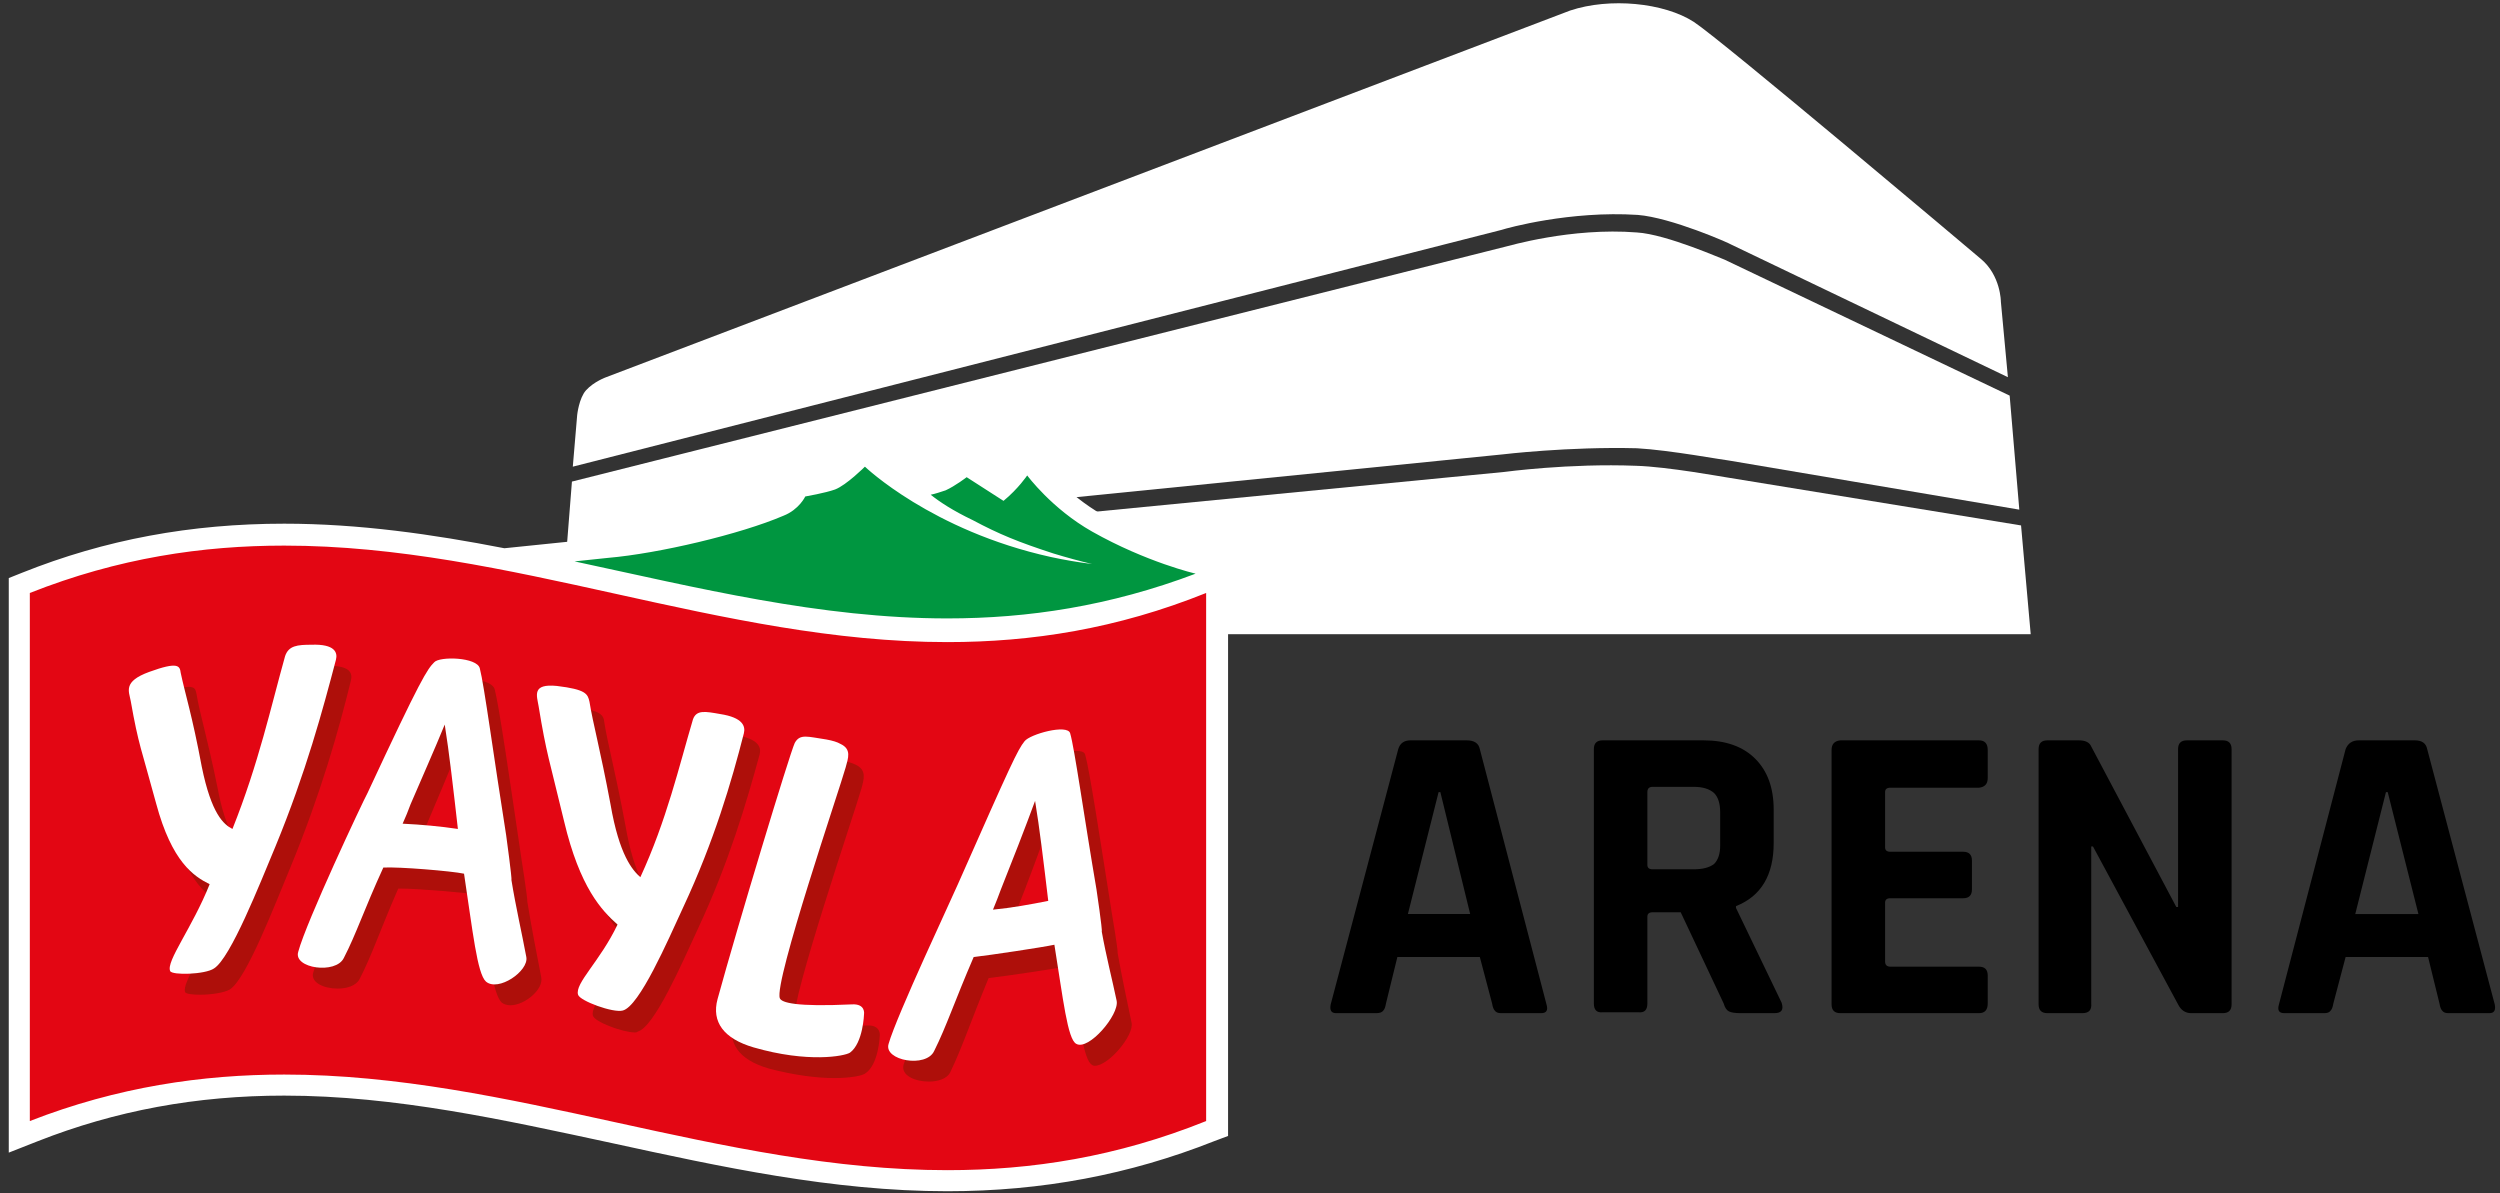
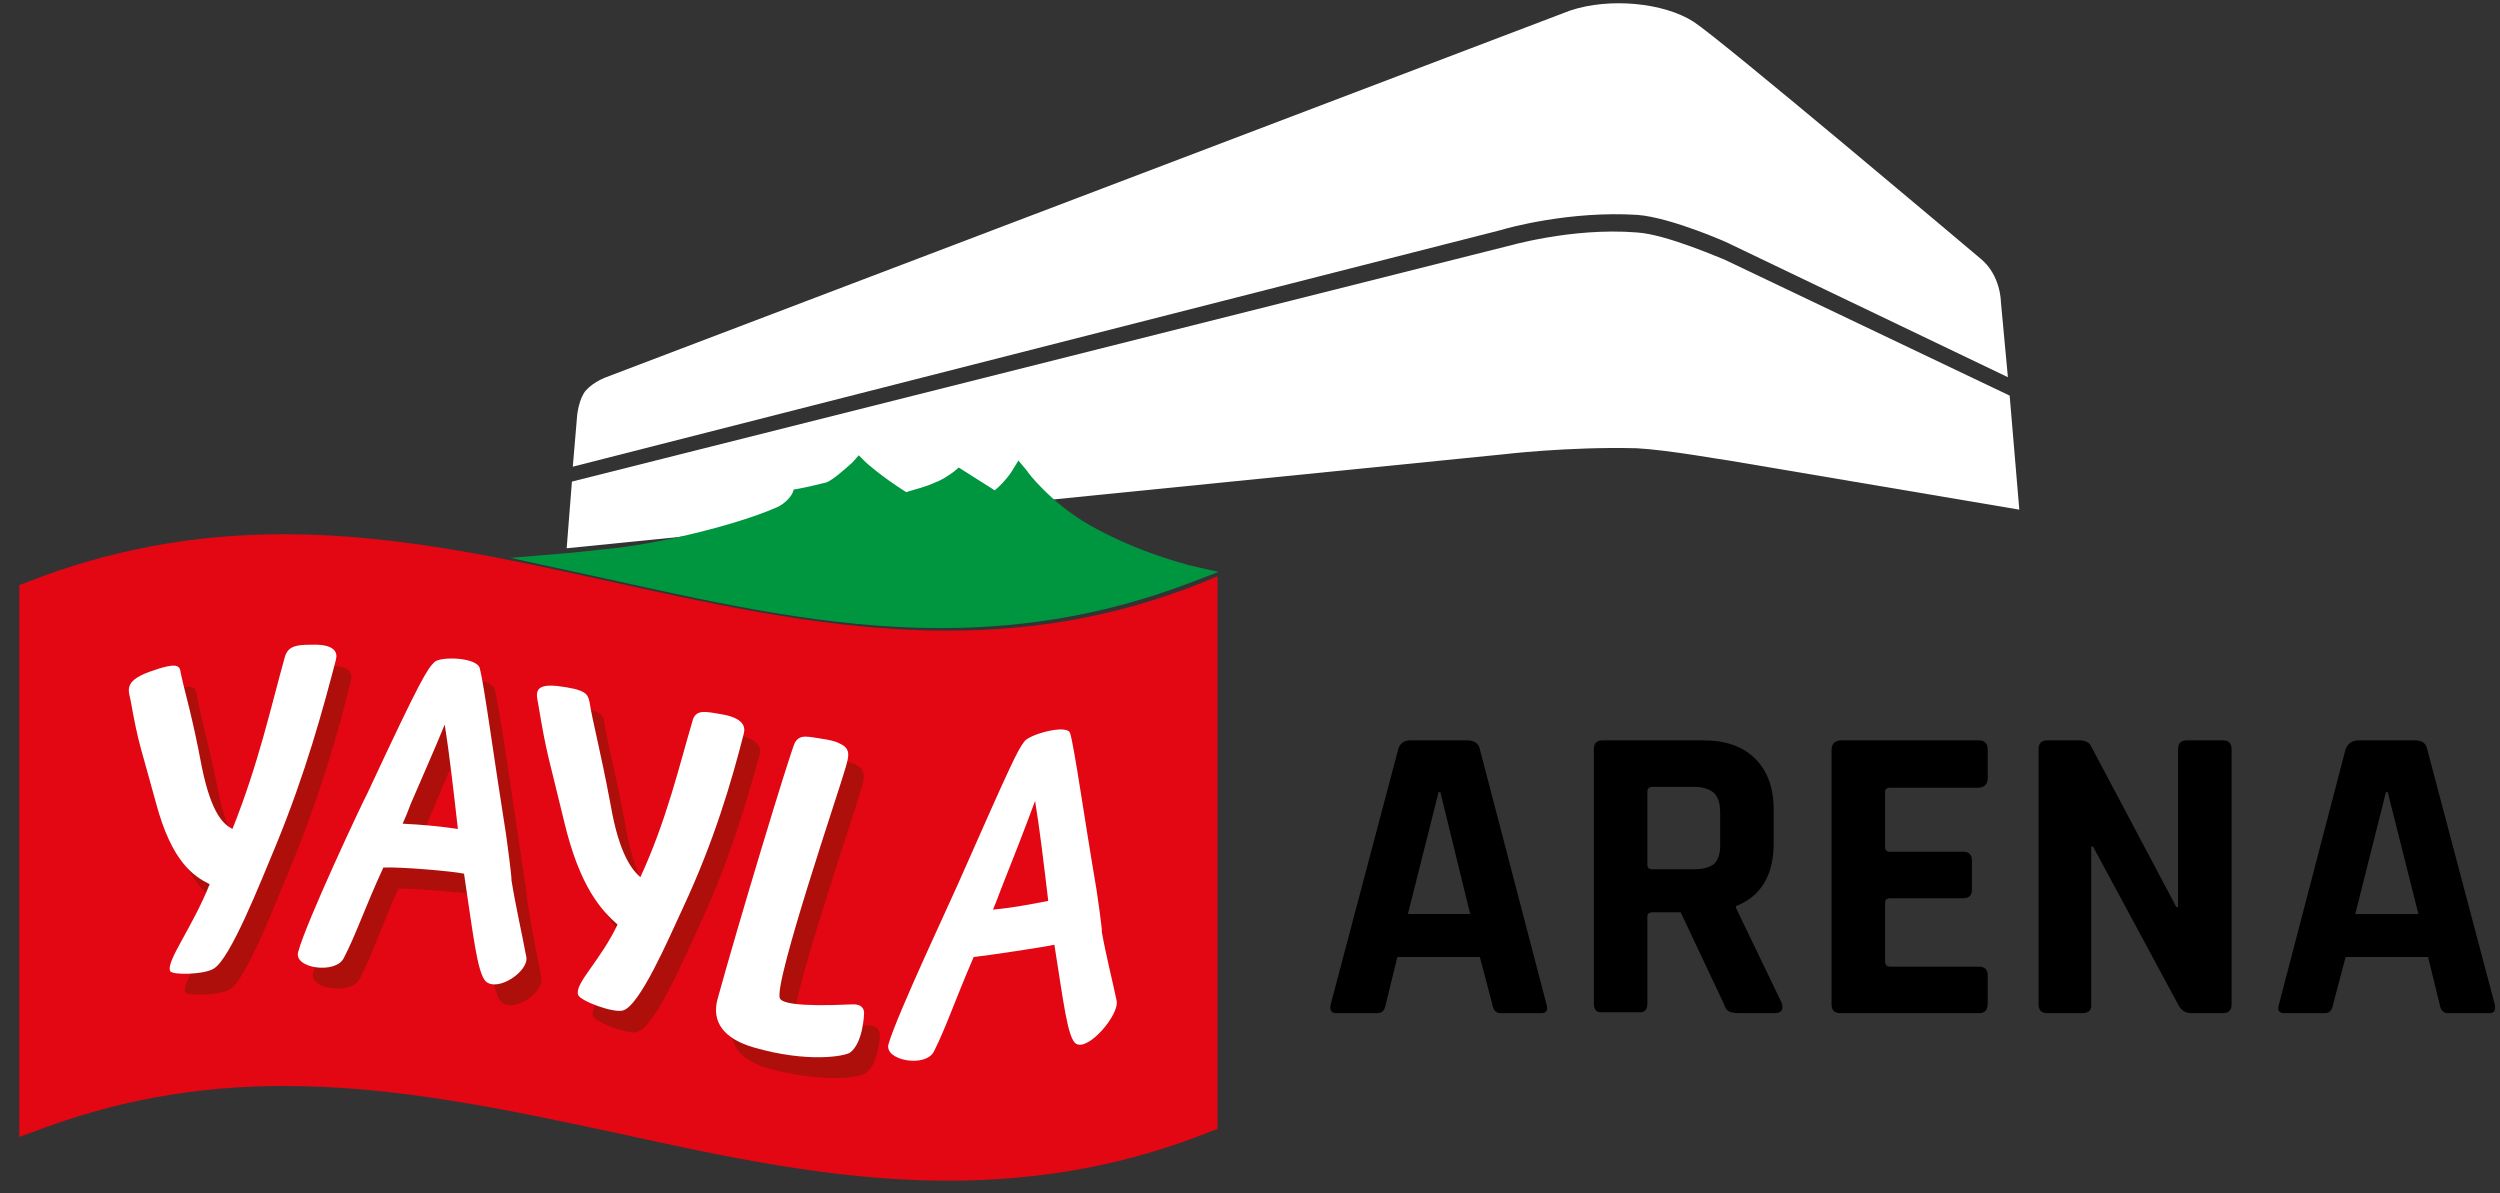
<svg xmlns="http://www.w3.org/2000/svg" version="1.2" viewBox="0 0 285 136" width="285" height="136">
  <rect x="0" y="0" width="285" height="136" fill="#333333" stroke="none" />
  <title>yayla-arena-logo-weiss-schwarz-svg</title>
  <style>
		.s0 { fill: #ffffff } 
		.s1 { fill: #000000 } 
		.s2 { fill: #e30613 } 
		.s3 { fill: #009640 } 
		.s4 { fill: #ae0f0a } 
	</style>
  <g id="Ebene_1">
    <g>
      <g>
        <path class="s0" d="m171.3 51.8c0 0 7.5-0.9 15.3-0.7 3.7 0.2 10.2 1.4 10.5 1.4l33.1 5.6-1.1-13-32.5-15.5c-0.1 0-6.6-2.9-10-3.1-7.5-0.6-14.8 1.6-14.9 1.6l-106.5 26.8-0.6 7.6z" />
-         <path class="s0" d="m196.7 54.4c-0.1 0-6.6-1.2-10.2-1.3-7.6-0.3-15 0.7-15 0.7l-107 10.4-0.6 8.1h167.6l-1.1-12.4z" />
        <path class="s0" d="m193.1 2.5c-3.4-2.2-9.6-2.8-14.1-1.3l-109.9 41.8c0 0-1.4 0.5-2.3 1.5-0.8 0.9-1 2.8-1 2.8l-0.5 5.9 105.9-27c0.6-0.2 7.8-2.2 15.5-1.7 3.8 0.3 10.4 3.2 10.7 3.4l31.5 15.1-0.8-8.6c0 0 0-3-2.3-4.9-1.3-1.1-29.5-24.9-32.7-27z" />
      </g>
      <g>
        <path fill-rule="evenodd" class="s1" d="m265 115.5h-4.6q-0.9 0-0.6-1l7.6-29.1q0.4-1 1.5-1h6.4q1.2 0 1.4 1l7.7 29.1q0.2 1-0.6 1h-4.7q-0.5 0-0.7-0.3-0.2-0.2-0.3-0.8l-1.3-5.3h-9.4l-1.4 5.3q-0.1 0.6-0.3 0.8-0.2 0.3-0.7 0.3zm7-25.2l-3.5 13.9h7.2l-3.5-13.9zm-34.6 25.2h-4q-1 0-1-1v-29.1q0-1 1-1h3.6q1.1 0 1.4 0.7l9.7 18.3h0.2v-18q0-1 1-1h4.1q1 0 1 1v29.1q0 1-1 1h-3.6q-1 0-1.5-1l-9.7-18h-0.2v17.9q0.1 1.1-1 1.1zm-11.8 0h-15.8q-1 0-1-1v-29q0-1 1-1.1h15.8q1 0 1 1.1v3.2q0 1-1 1.1h-10.1q-0.6 0-0.6 0.5v6.3q0 0.5 0.6 0.5h8.3q1 0 1 1v3.3q0 1-1 1h-8.3q-0.6 0-0.6 0.5v6.7q0 0.6 0.6 0.6h10.1q1 0 1 1v3.2q0 1.1-1 1.1zm-38.8-0.1h-4.1q-1 0.1-1-1v-29q0-1 1-1h11.5q3.8 0 5.9 2.1 2.1 2.1 2.1 5.8v3.8q0 5.5-4.3 7.2v0.2l5.2 10.8q0.4 1.2-0.8 1.2h-3.9q-0.9 0-1.3-0.2-0.4-0.2-0.6-0.9l-4.9-10.4h-3.2q-0.6 0-0.6 0.5v9.9q0 1.1-1 1zm1.6-16.3h4.7q1.5 0 2.3-0.6 0.7-0.7 0.7-2.1v-3.8q0-1.5-0.7-2.2-0.8-0.7-2.3-0.7h-4.7q-0.6 0-0.6 0.6v8.3q0 0.5 0.6 0.5zm-31.5 16.4h-4.6q-0.8 0-0.6-1l7.7-29.1q0.3-1 1.4-1h6.4q1.3 0 1.5 1l7.6 29.1q0.3 1-0.6 1h-4.6q-0.5 0-0.7-0.3-0.2-0.2-0.3-0.8l-1.4-5.3h-9.4l-1.3 5.3q-0.1 0.6-0.3 0.8-0.2 0.3-0.8 0.3zm7.1-25.2l-3.5 13.9h7.1l-3.4-13.9z" />
      </g>
      <g>
        <path fill-rule="evenodd" class="s2" d="m108.1 134.6c-13.1 0-25.8-2.8-38.1-5.5-12.2-2.6-24.8-5.3-37.6-5.3-10.1 0-19.4 1.7-28.5 5.2l-1.7 0.6v-62.9l0.8-0.3c9.4-3.7 19-5.5 29.4-5.5 13.1 0 25.8 2.9 38.1 5.6 12.2 2.7 24.8 5.4 37.5 5.4 10.4 0 19.9-1.8 29.1-5.5l1.7-0.7v63l-0.8 0.3c-9.5 3.8-19.3 5.6-29.9 5.6z" />
        <path fill-rule="evenodd" class="s3" d="m107.2 71.6c-12.8 0-25.3-2.8-37.5-5.5q-2.3-0.5-4.6-1l-6.9-1.5 7.1-0.6q1.7-0.2 3.7-0.4c5.7-0.5 14.8-2.7 19.4-4.7 1.3-0.5 1.9-1.6 1.9-1.6l0.2-0.5 0.6-0.1c0.6-0.1 2.3-0.5 3.1-0.7 0.8-0.3 2.2-1.6 3-2.3l0.7-0.8 0.8 0.8c0 0 1.6 1.5 4.6 3.4l1.7-0.5q1-0.3 1.6-0.6c0.9-0.3 2.1-1.2 2.1-1.2l0.6-0.5 4.1 2.6c1.2-1 1.9-2.1 1.9-2.1l0.8-1.3 1 1.2c0 0.1 2.7 3.6 7 6.1 5.8 3.3 11.2 4.5 11.3 4.6l3.5 0.8-3.4 1.3c-9 3.4-18.2 5.1-28.3 5.1z" />
        <path class="s4" d="m95.1 122.9c-1.9 0-4.5-0.3-7.5-1.1-3.4-1-4.7-2.9-4-5.5 2.2-8.4 8.2-27.9 8.8-29.1 0.2-0.6 0.6-0.8 1.2-0.8 0.6 0 1.3 0.2 2.4 0.3q1 0.2 1.6 0.5c1.2 0.6 0.9 1.6 0.6 2.7-0.6 2.2-8.2 24.5-7.6 26.3 0.2 0.4 1.3 0.8 5.2 0.8q1.3 0 3.1-0.1 0.1 0 0.1 0c1.4 0 1.3 1.1 1.3 1.1 0 0-0.1 3.4-1.7 4.4-0.3 0.2-1.5 0.5-3.5 0.5z" />
        <path fill-rule="evenodd" class="s4" d="m58.2 114.6q-0.6 0-1-0.3c-1-0.9-1.6-5.7-2.6-12.3-1.3-0.2-6.8-0.7-8.9-0.7q-0.2 0-0.3 0c-2.1 4.8-3 7.6-4.4 10.3-0.4 0.8-1.5 1.1-2.5 1.1-1.6 0-3.1-0.7-2.8-1.8 1-3.4 7.4-17.2 7.9-18.1 6.1-13.1 6.9-14.1 7.6-14.9 0.3-0.3 1.1-0.5 2-0.5 1.4 0 3 0.4 3.2 1.2 0.5 1.9 1.7 10.2 3 19 0 0 0.8 5.1 0.7 5.1 0.5 3.1 1.1 6.1 1.6 8.7 0.3 1.4-1.9 3.2-3.5 3.2zm-5.8-29.6c-1.1 2.7-2.6 6.3-3.8 9.1q-0.5 1.1-0.9 2.2c2 0.1 4.3 0.3 6.3 0.6-0.6-4.4-1.1-8.8-1.6-11.9z" />
-         <path fill-rule="evenodd" class="s4" d="m105.9 123.3c-1.6 0-3.2-0.7-2.9-1.9 1-3.2 7.4-17 7.9-18.2 6.2-13.8 6.9-15.3 7.6-16.2 0.5-0.6 2.8-1.4 4.2-1.4 0.5 0 0.9 0.1 1 0.4 0.5 1.7 1.7 9.6 3 17.8 0 0 0.8 4.7 0.7 4.8 0.5 2.8 1.1 5.6 1.6 8 0.3 1.4-2.6 4.9-4.2 4.9q-0.2 0-0.3-0.1c-1-0.5-1.5-5.1-2.6-11.3-1.3 0.3-7.4 1.2-9.2 1.4-2.1 5.1-3 7.9-4.4 10.8-0.4 0.7-1.4 1-2.4 1zm13.8-29.6c-1.1 3-2.6 7.1-3.8 10.1q-0.5 1.1-0.9 2.4c2-0.3 4.2-0.6 6.3-1.1-0.6-4.2-1.1-8.4-1.6-11.4z" />
        <path class="s4" d="m22.8 113.4c-0.9 0-1.6-0.1-1.7-0.3-0.4-1.1 2.5-4.9 4.5-9.9-1.8-0.9-4.3-2.5-6-9.2-1.8-6.3-2.1-6.6-3-11.7-0.2-1.1-0.8-2.2 2.1-3.3 1.4-0.5 2.3-0.7 2.8-0.7 0.7 0 0.8 0.3 0.9 0.8 0.4 2.4 1.2 4.8 2.4 10.7 1 5.4 2.5 6.6 3.4 7.1 3-7.5 4.4-14 6-19.7 0.4-1.2 1.4-1.3 3.1-1.3q0.1 0 0.2 0c2.5 0 2.7 0.9 2.5 1.7-1.4 5.7-3.4 12.8-6.9 21.3-1.8 4.3-5 12.7-6.9 13.9-0.7 0.4-2.2 0.6-3.4 0.6z" />
        <path class="s4" d="m72.4 117.7c-1.4 0-4.6-1.2-4.8-1.9-0.4-1.3 2.6-3.8 4.6-8-1.8-1.5-4.3-4.2-6.1-11.7-1.7-7.2-2-7.7-2.9-13.2-0.2-1.1-0.8-2.3 1.3-2.3q0.4 0 0.8 0c3.3 0.4 3.5 0.9 3.6 1.8 0.4 2.5 1.2 5.3 2.4 11.7 1 5.8 2.5 7.5 3.4 8.3 3.1-6.5 4.5-12.6 6.1-18 0.2-0.6 0.6-0.8 1.3-0.8 0.4 0 1 0.1 1.7 0.2 2.7 0.4 3 1.4 2.8 2.2-1.5 5.5-3.5 12.3-7 19.8-1.8 3.9-5 11.3-6.9 11.8q-0.1 0.1-0.3 0.1z" />
        <path fill-rule="evenodd" class="s0" d="m90.6 84.7c-0.6 1.3-6.5 20.8-8.8 29.2-0.7 2.6 0.7 4.5 4.1 5.5 6.2 1.8 10.4 1 11 0.6 1.5-1.1 1.6-4.4 1.6-4.4 0 0 0.2-1.2-1.4-1.1-6.4 0.3-8-0.2-8.2-0.7-0.7-1.8 6.9-24.1 7.5-26.3 0.3-1.1 0.7-2.1-0.6-2.7q-0.5-0.3-1.6-0.5c-2.1-0.3-3-0.7-3.6 0.4z" />
        <path fill-rule="evenodd" class="s0" d="m41.9 90.4c6.1-13.1 6.8-14.1 7.6-14.9 0.6-0.7 4.9-0.6 5.2 0.7 0.5 1.9 1.6 10.2 3 19 0 0 0.7 5.1 0.6 5.1 0.5 3.1 1.2 6.1 1.7 8.8 0.3 1.6-3.2 4-4.6 2.8-1-0.9-1.5-5.7-2.5-12.3-1.4-0.3-7.4-0.8-9.2-0.7-2.2 4.8-3.1 7.6-4.5 10.3-0.9 1.9-5.8 1.2-5.2-0.7 0.9-3.4 7.4-17.2 7.9-18.1zm8.8-7.8c-1.1 2.7-2.7 6.3-3.9 9.1q-0.4 1.1-0.9 2.2c2.1 0.1 4.3 0.3 6.3 0.6-0.5-4.4-1-8.8-1.5-11.9z" />
        <path fill-rule="evenodd" class="s0" d="m109.2 100.8c6.1-13.8 6.8-15.3 7.6-16.3 0.6-0.8 4.9-2 5.2-0.9 0.5 1.7 1.6 9.6 3 17.8 0 0 0.7 4.7 0.6 4.8 0.5 2.8 1.2 5.5 1.7 7.9 0.3 1.6-3.2 5.7-4.6 4.9-1-0.5-1.5-5.1-2.5-11.3-1.4 0.3-7.4 1.2-9.2 1.4-2.2 5.1-3.1 7.9-4.5 10.7-0.9 2-5.8 1.1-5.2-0.8 0.9-3.2 7.4-17 7.9-18.2zm8.8-9.5c-1.1 3-2.7 7.1-3.9 10.1q-0.4 1.1-0.9 2.3c2.1-0.2 4.3-0.6 6.3-1-0.5-4.2-1-8.4-1.5-11.4z" />
        <path fill-rule="evenodd" class="s0" d="m14.9 79.9c-0.2-1.1-0.9-2.2 2.1-3.3 3.3-1.2 3.5-0.7 3.6 0.1 0.5 2.4 1.3 4.8 2.4 10.7 1.1 5.4 2.5 6.6 3.5 7.1 3-7.5 4.4-14 6-19.7 0.4-1.2 1.4-1.3 3-1.3 2.7-0.1 3 0.9 2.8 1.7-1.5 5.7-3.4 12.8-6.9 21.3-1.8 4.3-5.1 12.7-7 13.9-1 0.7-4.8 0.8-5 0.3-0.5-1.1 2.5-4.9 4.5-9.9-1.8-0.9-4.3-2.5-6.1-9.2-1.7-6.3-2-6.6-2.9-11.7z" />
        <path fill-rule="evenodd" class="s0" d="m61.4 80.5c-0.2-1.2-0.8-2.6 2.1-2.3 3.3 0.4 3.5 0.9 3.7 1.8 0.4 2.5 1.2 5.3 2.4 11.7 1 5.8 2.5 7.5 3.4 8.3 3-6.5 4.4-12.6 6-18 0.4-1.1 1.4-0.9 3.1-0.6 2.6 0.4 2.9 1.4 2.7 2.2-1.4 5.5-3.4 12.3-6.9 19.8-1.8 3.9-5 11.3-6.9 11.8-1.1 0.3-4.9-1.1-5.1-1.8-0.4-1.3 2.5-3.8 4.5-8-1.8-1.6-4.3-4.2-6.1-11.8-1.7-7.1-2-7.6-2.9-13.1z" />
-         <path fill-rule="evenodd" class="s0" d="m140 66.3v63.2l-1.6 0.6c-9.6 3.8-19.6 5.7-30.4 5.7-13.1 0-25.9-2.8-38.3-5.5-12.1-2.6-24.6-5.4-37.3-5.4-10 0-19.2 1.7-28.1 5.2l-3.3 1.3v-65.5l1.5-0.6c9.5-3.8 19.3-5.6 29.9-5.6 8.5 0 16.9 1.2 25.1 2.8l7.8-0.8q1.8-0.1 3.8-0.3c5.7-0.6 14.8-2.7 19.4-4.7 0.8-0.3 1.2-0.9 1.3-1.1l0.4-1 1.2-0.2c0.8-0.1 2.3-0.5 3-0.7 0.4-0.2 1.6-1.1 2.6-2.1l1.5-1.5 1.6 1.5c0 0 1.4 1.4 4.1 3.1l1.2-0.4q1-0.3 1.5-0.5c0.6-0.2 1.5-0.8 1.9-1.1l1.2-1 4.1 2.6c0.7-0.7 1.1-1.3 1.1-1.3l1.7-2.7 2 2.5c0 0.1 2.6 3.5 6.8 5.9 5.7 3.2 11.1 4.5 11.1 4.5 3.1 0.7 3.2 3.1 3.2 3.1zm-74.5-2.3c14 3 28 6.5 42.5 6.5 9.2 0 18.5-1.4 28.3-5.1 0 0-5.6-1.3-11.8-4.8-4.6-2.6-7.4-6.4-7.4-6.4 0 0-1 1.5-2.7 2.9l-4.2-2.7c0 0-1.3 1-2.4 1.5-0.6 0.2-1.2 0.4-1.7 0.5 1 0.8 2.5 1.8 4.8 2.9 3 1.6 5.2 2.5 9.2 3.8q2.3 0.7 4.4 1.2-2.4-0.3-4.7-0.8c-13.6-3-21.2-10.3-21.2-10.3 0 0-2.1 2.1-3.4 2.6-1.1 0.4-3.4 0.8-3.4 0.8 0 0-0.7 1.5-2.5 2.2-4.9 2.1-14.2 4.3-20 4.8q-2 0.2-3.8 0.4zm72 3.6c-10.2 4.1-19.9 5.6-29.5 5.6-25.8 0-49.8-11-75.6-11-9.3 0-18.9 1.4-29 5.4v60.2c10-3.9 19.7-5.3 29-5.3 25.8 0 49.8 10.9 75.6 10.9 9.6 0 19.3-1.5 29.5-5.6z" />
      </g>
    </g>
  </g>
</svg>